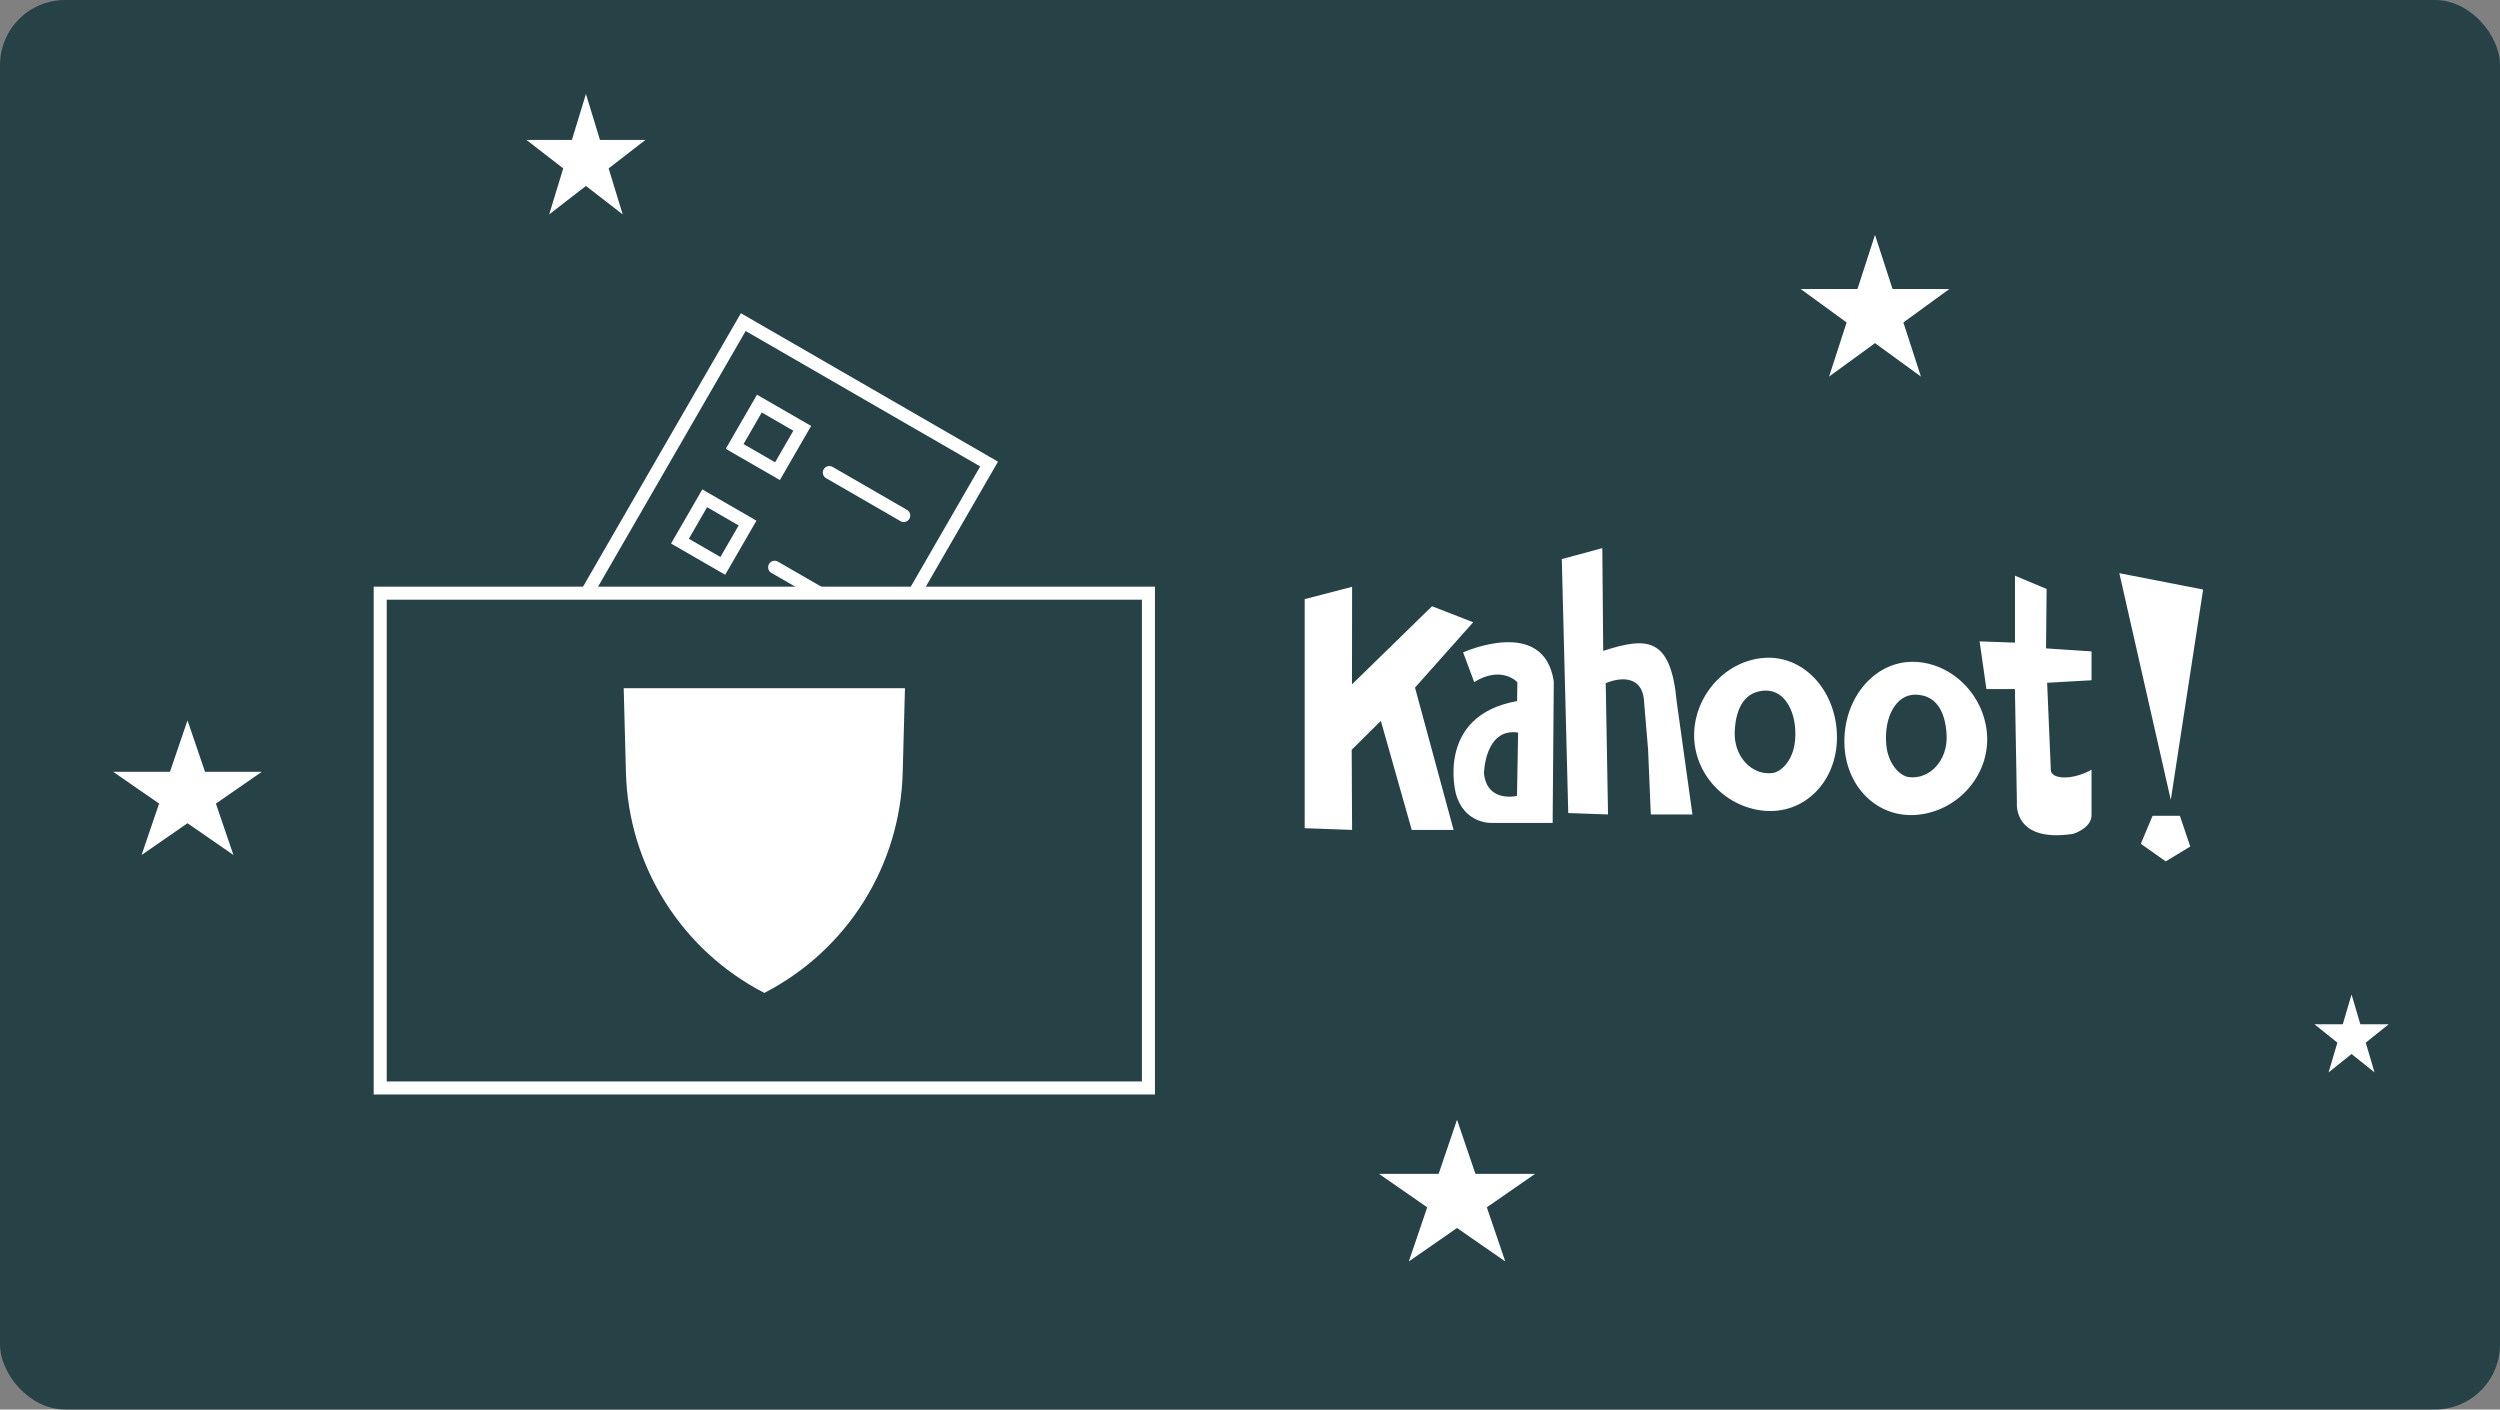
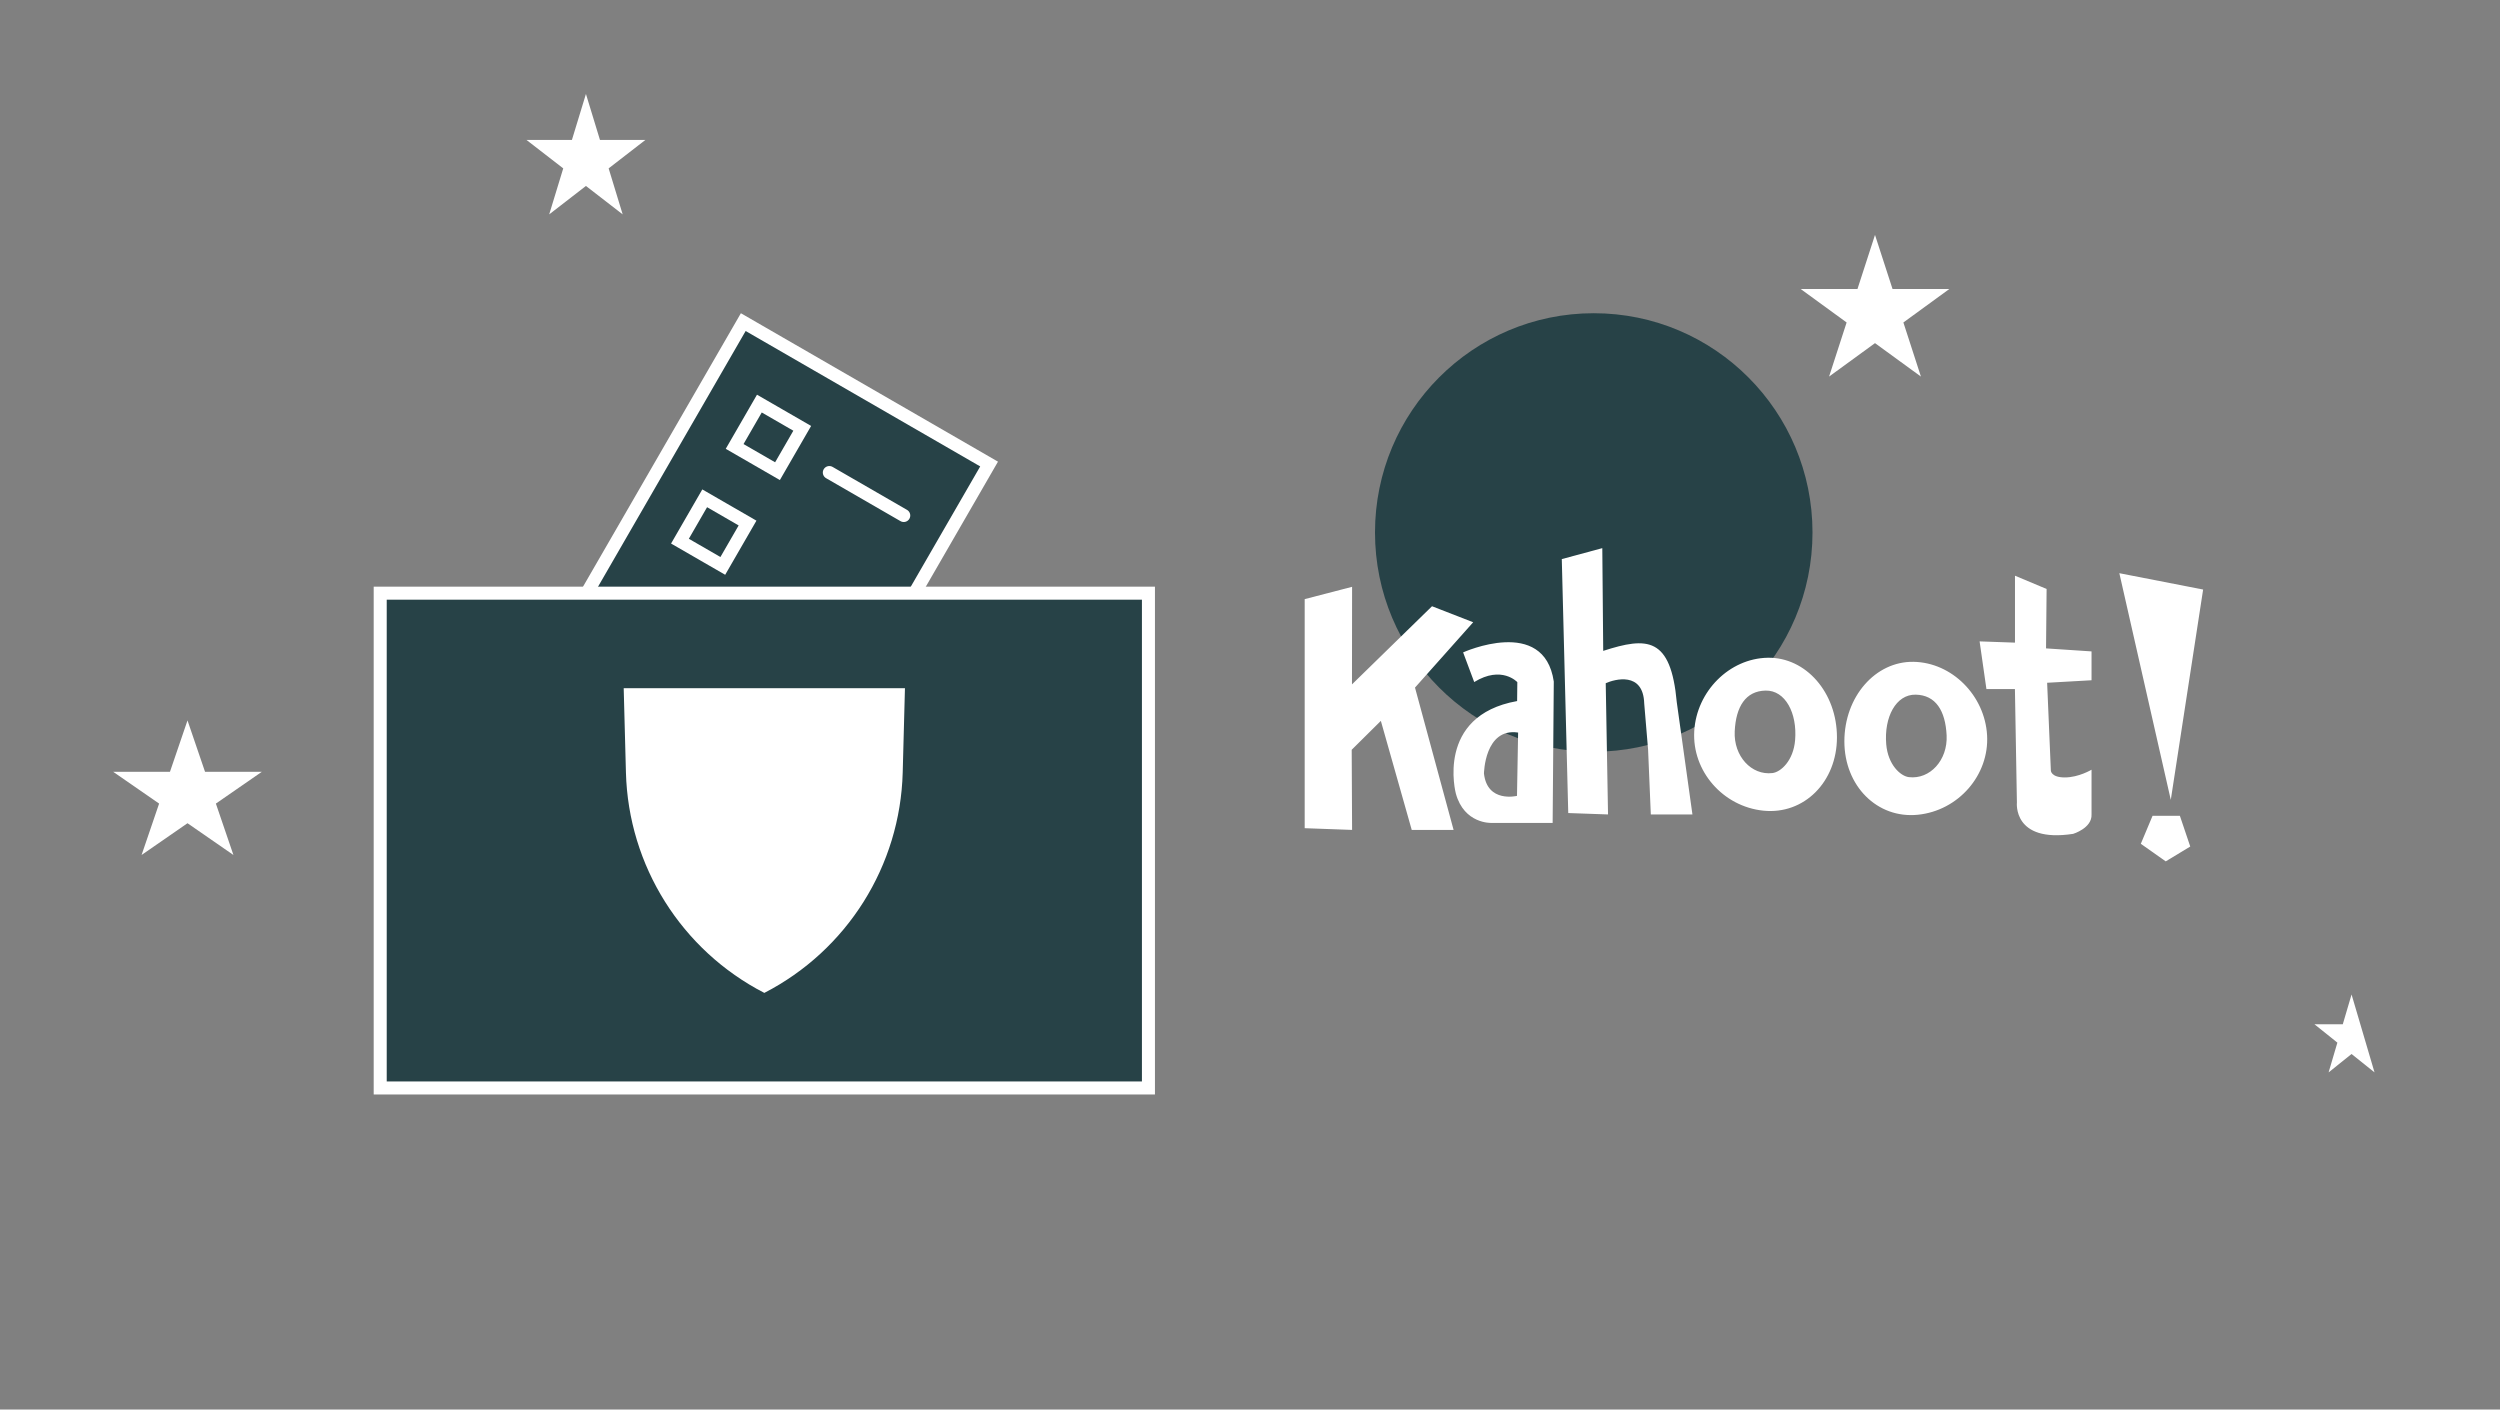
<svg xmlns="http://www.w3.org/2000/svg" width="768" height="433" viewBox="0 0 768 433" fill="none">
  <rect x="0" y="0" width="768" height="433" fill="#808080" stroke="none" />
-   <rect width="768" height="433" rx="20" fill="#274247" />
  <ellipse cx="489.6" cy="163.578" rx="67.2" ry="67.356" fill="#274247" />
  <rect x="228.332" y="98.954" width="87.2" height="120.8" transform="rotate(30 228.332 98.954)" fill="#274247" stroke="white" stroke-width="4" />
  <rect x="233.281" y="123.982" width="15.2" height="15.2" transform="rotate(30 233.281 123.982)" stroke="white" stroke-width="4" />
  <rect x="216.481" y="153.08" width="15.2" height="15.2" transform="rotate(30 216.481 153.08)" stroke="white" stroke-width="4" />
  <path d="M254.769 145.164L277.632 158.364" stroke="white" stroke-width="4" stroke-linecap="round" />
-   <path d="M237.969 174.262L260.832 187.462" stroke="white" stroke-width="4" stroke-linecap="round" />
  <rect x="116.8" y="182.222" width="236" height="152" fill="#274247" stroke="white" stroke-width="4" />
  <path d="M191.6 211.422H278L277.312 237.327C276.552 265.958 260.259 291.902 234.8 305.022V305.022V305.022C209.34 291.902 193.047 265.958 192.287 237.327L191.6 211.422Z" fill="white" />
  <g clip-path="url(#clip0_274_6872)">
    <path fill-rule="evenodd" clip-rule="evenodd" d="M589.155 250.294C576.691 251.549 566.591 241.456 566.591 227.749C566.591 214.041 576.117 203.099 587.868 203.312C599.619 203.525 609.722 213.612 610.432 225.858C611.143 238.103 601.617 249.039 589.155 250.294ZM520.474 224.602C521.185 212.36 531.288 202.27 543.035 202.06C554.783 201.85 564.312 212.792 564.312 226.497C564.312 240.201 554.212 250.297 541.748 249.042C529.283 247.787 519.763 236.845 520.474 224.602ZM400.8 184.052L415.362 180.27L415.326 210.247L439.915 186.236L452.561 191.157L434.688 211.231L446.541 254.947H433.684L424.199 221.453L415.24 230.333L415.362 254.947L400.8 254.421V184.052ZM519.916 250.2H507.13L506.292 230.272L505.103 216.1C504.807 206.165 495.956 208.678 493.279 209.885L493.986 250.197L481.767 249.768L479.782 171.754L492.227 168.389L492.508 199.95C506.04 195.574 513.287 195.62 515.107 215.745L519.916 250.2ZM657.658 259.213L661.269 250.607H669.658L672.845 260.052L665.314 264.614L657.658 259.213ZM610.228 211.676L608.134 197.033L619.002 197.417V176.856L628.717 180.931L628.544 199.185L642.52 200.111V208.975L628.879 209.746L630.023 236.722C630.023 236.722 630.052 238.829 634.319 238.829C638.587 238.829 642.52 236.454 642.52 236.454V250.21C642.708 254.405 636.872 256.16 636.872 256.16C618.221 259.029 619.592 246.499 619.592 246.499L618.983 211.673L610.228 211.676ZM676.8 181.106L666.866 245.718L651.061 176.085L676.8 181.106ZM452.876 209.527L449.47 200.415C449.47 200.415 474.36 189.15 477.321 209.366L476.971 252.798H458.068C458.068 252.798 449.782 253.121 447.232 243.763C447.232 243.763 440.858 219.885 466.058 215.367L466.122 209.559C466.122 209.559 461.335 204.325 452.876 209.527ZM579.448 228.633C579.98 234.973 583.859 238.432 586.408 238.736C592.868 239.507 598.369 233.524 598.003 225.906C597.636 218.288 594.628 213.528 588.518 213.399C582.408 213.27 578.753 220.35 579.448 228.633ZM466.02 244.489L466.364 225.041C456.067 223.528 455.872 237.626 455.872 237.626C456.892 246.757 466.02 244.489 466.02 244.489ZM544.498 237.484C547.048 237.18 550.927 233.725 551.456 227.384C552.154 219.101 548.466 212.018 542.376 212.147C536.285 212.276 533.27 217.039 532.904 224.657C532.537 232.276 538.035 238.258 544.498 237.484Z" fill="white" />
  </g>
  <path d="M180 28.867L184.31 42.995H198.26L186.975 51.727L191.285 65.856L180 57.124L168.714 65.856L173.025 51.727L161.74 42.995H175.689L180 28.867Z" fill="white" />
-   <path d="M722.4 305.506L725.095 314.648H733.813L726.76 320.298L729.454 329.44L722.4 323.79L715.347 329.44L718.041 320.298L710.988 314.648H719.706L722.4 305.506Z" fill="white" />
+   <path d="M722.4 305.506L725.095 314.648L726.76 320.298L729.454 329.44L722.4 323.79L715.347 329.44L718.041 320.298L710.988 314.648H719.706L722.4 305.506Z" fill="white" />
  <path d="M576 72.167L581.388 88.789H598.825L584.719 99.062L590.107 115.684L576 105.411L561.893 115.684L567.281 99.062L553.175 88.789H570.612L576 72.167Z" fill="white" />
-   <path d="M447.6 343.994L453.258 360.616H471.567L456.755 370.889L462.413 387.511L447.6 377.238L432.788 387.511L438.446 370.889L423.634 360.616H441.943L447.6 343.994Z" fill="white" />
  <path d="M57.6 221.311L62.988 237.102H80.425L66.318 246.861L71.707 262.652L57.6 252.893L43.493 262.652L48.881 246.861L34.774 237.102H52.211L57.6 221.311Z" fill="white" />
  <defs>
    <clipPath id="clip0_274_6872">
      <rect width="276" height="96.222" fill="white" transform="translate(400.8 168.389)" />
    </clipPath>
  </defs>
</svg>